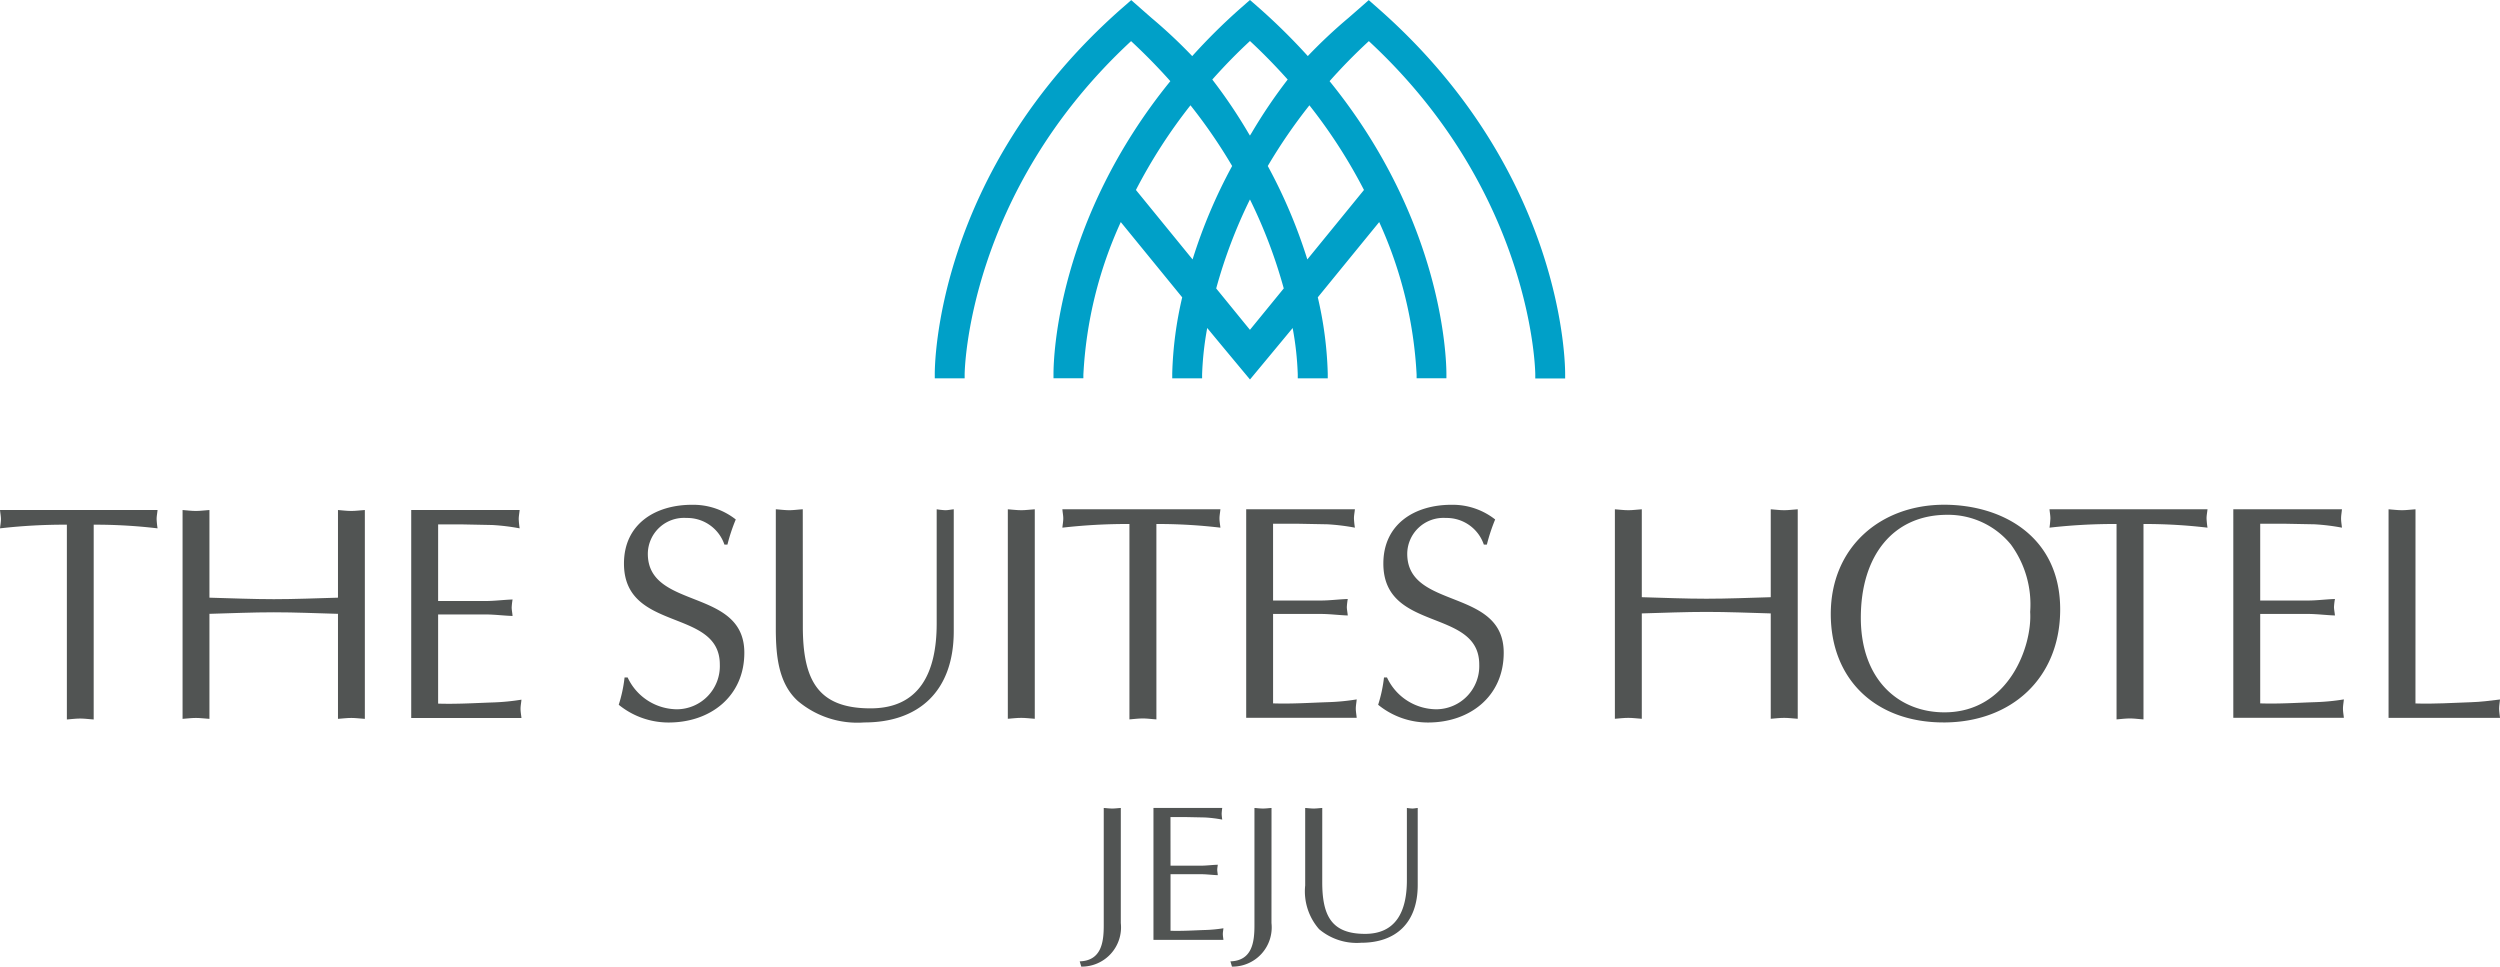
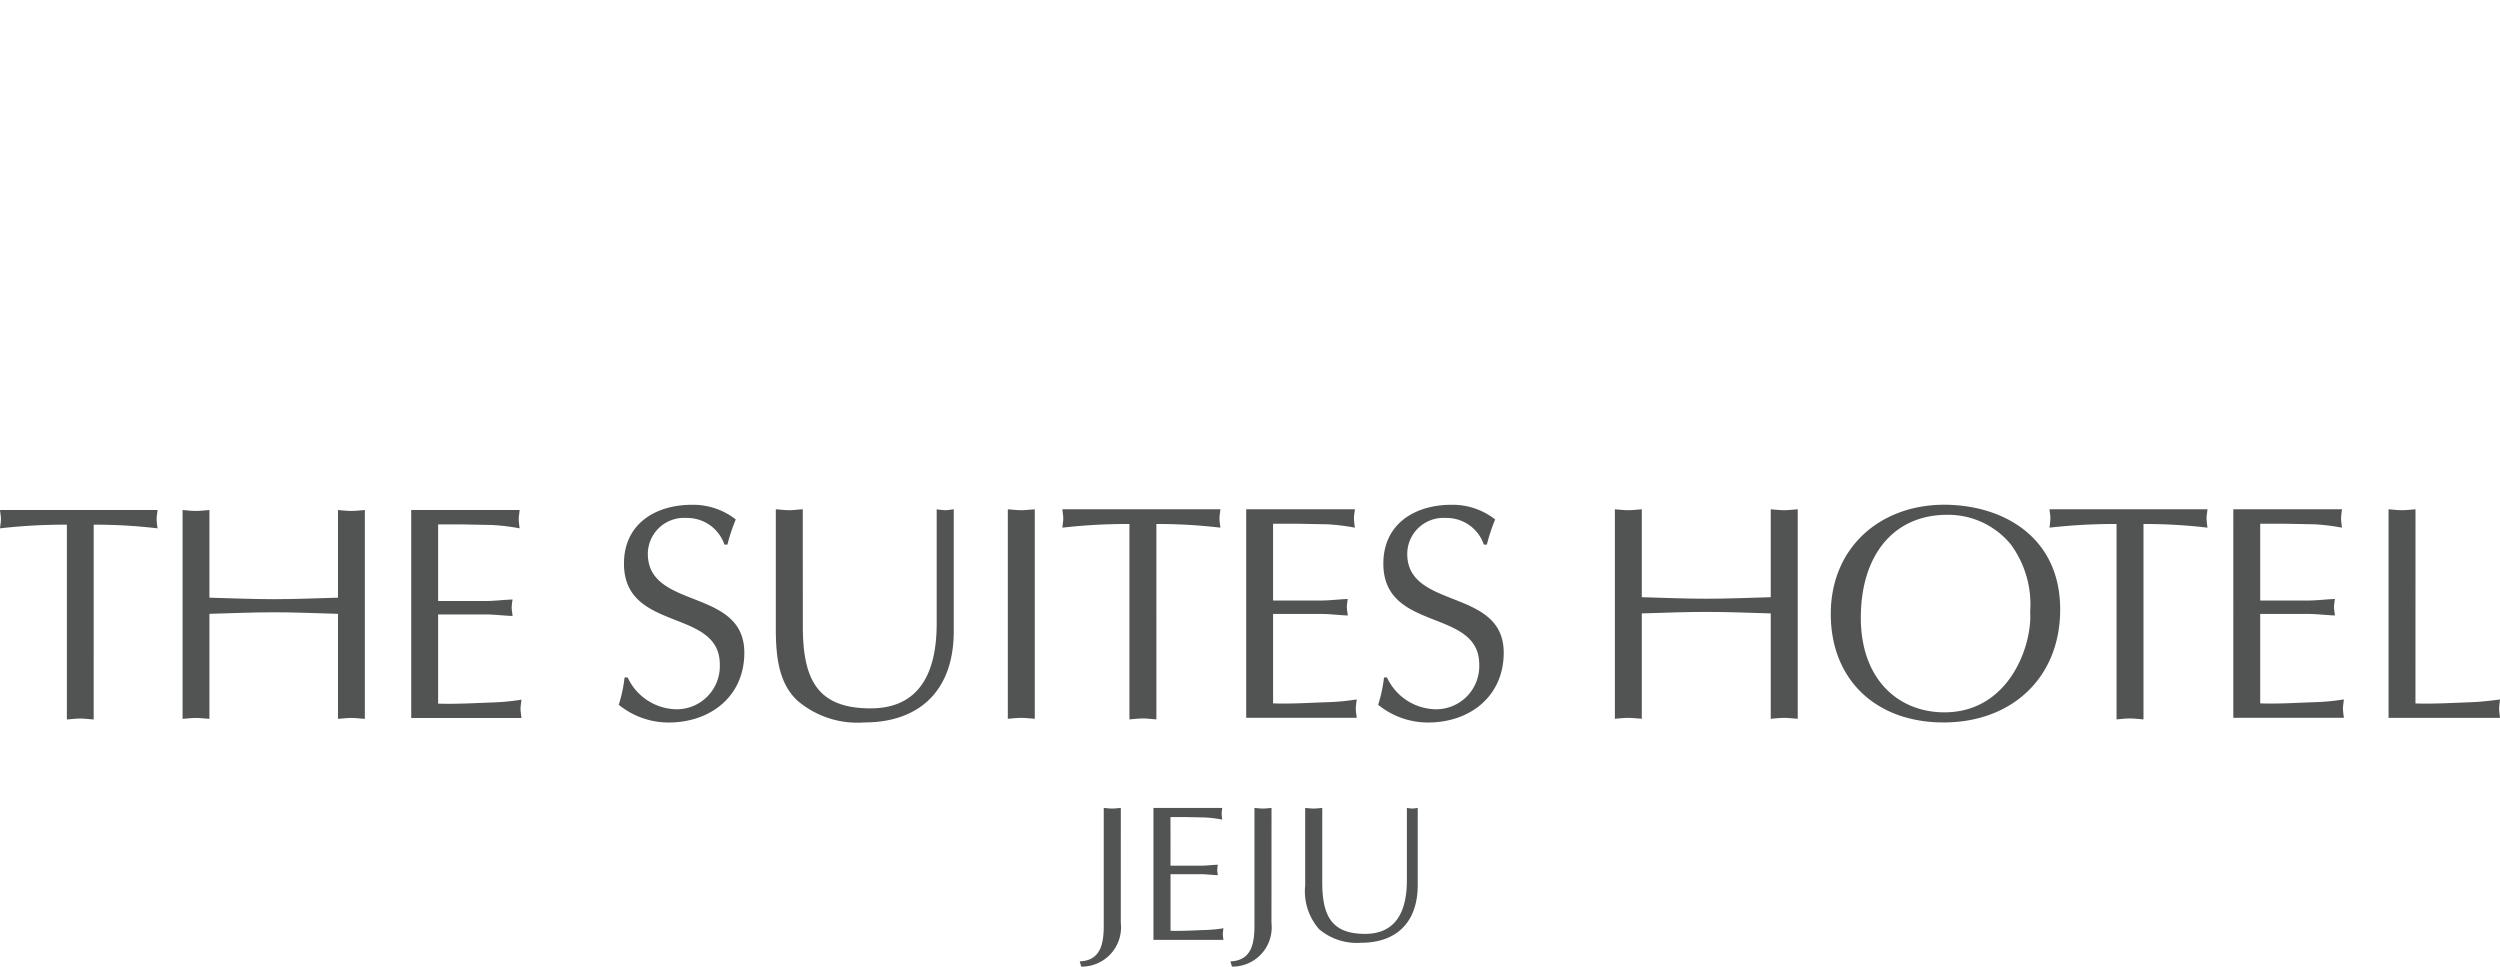
<svg xmlns="http://www.w3.org/2000/svg" width="175.745" height="67.951" viewBox="0 0 175.745 67.951">
  <g id="bi" transform="translate(401.362 -800.462)">
    <g id="그룹_110" data-name="그룹 110" transform="translate(-401.362 800.462)">
      <g id="그룹_109" data-name="그룹 109" transform="translate(0 35.481)">
        <path id="패스_484" data-name="패스 484" d="M-312.627,884.477a3.854,3.854,0,0,0,3.487,2.239,3.034,3.034,0,0,0,2.994-3.144c0-4-6.738-2.239-6.738-7.1,0-2.776,2.195-4.131,4.778-4.131a4.836,4.836,0,0,1,3.081,1.032,12.37,12.37,0,0,0-.586,1.765h-.212a2.761,2.761,0,0,0-2.669-1.871,2.542,2.542,0,0,0-2.715,2.517c0,3.961,6.784,2.369,6.784,6.954,0,3.078-2.39,4.908-5.319,4.908a5.551,5.551,0,0,1-3.51-1.247,9.914,9.914,0,0,0,.41-1.917Z" transform="translate(356.748 -872.336)" fill="#515453" />
        <path id="패스_485" data-name="패스 485" d="M-288.979,881.232c0,3.79,1.077,5.748,4.758,5.748,3.423,0,4.651-2.476,4.651-5.962l0-8.032a5.426,5.426,0,0,0,.6.065c.195,0,.388-.044.6-.065v8.568c0,4.264-2.5,6.416-6.285,6.416a6.492,6.492,0,0,1-4.675-1.507c-1.354-1.228-1.527-3.142-1.549-4.865v-8.613c.3.021.624.065.947.065.3,0,.6-.044.948-.065Z" transform="translate(345.417 -872.665)" fill="#515453" />
        <g id="그룹_108" data-name="그룹 108" transform="translate(70.848)">
          <path id="패스_486" data-name="패스 486" d="M-257.845,872.986c.3.021.627.065.948.065.3,0,.6-.044.947-.065v14.727c-.345-.023-.646-.064-.947-.064-.321,0-.645.041-.948.064Z" transform="translate(257.845 -872.665)" fill="#515453" />
          <path id="패스_487" data-name="패스 487" d="M-243.467,887.756c-.347-.022-.648-.066-.949-.066-.323,0-.646.043-.947.066V874.02a40.164,40.164,0,0,0-4.714.258c.018-.215.063-.431.063-.647s-.045-.408-.063-.645h11.109c-.022.237-.065.43-.065.645s.043.431.065.647a37.54,37.54,0,0,0-4.5-.258Z" transform="translate(253.912 -872.665)" fill="#515453" />
          <path id="패스_488" data-name="패스 488" d="M-222.015,879.4h3.337c.646,0,1.27-.086,1.913-.108a4.931,4.931,0,0,0-.065.559c0,.175.045.368.065.6-.644-.023-1.267-.108-1.913-.108h-3.337v6.287c1.312.044,2.6-.044,3.9-.087a15.149,15.149,0,0,0,1.978-.193c-.019.236-.063.43-.063.646s.044.43.063.647h-7.768V872.986h7.642c-.024.237-.067.43-.067.645a5.969,5.969,0,0,0,.067.647,14.974,14.974,0,0,0-1.939-.237L-220.36,874h-1.656Z" transform="translate(240.662 -872.665)" fill="#515453" />
          <path id="패스_489" data-name="패스 489" d="M-204.493,884.477a3.85,3.85,0,0,0,3.486,2.239,3.035,3.035,0,0,0,3-3.144c0-4-6.741-2.239-6.741-7.1,0-2.776,2.2-4.131,4.781-4.131a4.831,4.831,0,0,1,3.079,1.032,12.413,12.413,0,0,0-.583,1.765h-.214a2.761,2.761,0,0,0-2.67-1.871,2.543,2.543,0,0,0-2.714,2.517c0,3.961,6.782,2.369,6.782,6.954,0,3.078-2.388,4.908-5.317,4.908a5.544,5.544,0,0,1-3.51-1.247,9.954,9.954,0,0,0,.411-1.917Z" transform="translate(231.147 -872.336)" fill="#515453" />
          <path id="패스_490" data-name="패스 490" d="M-160.44,872.986c.3.021.625.065.95.065.3,0,.6-.044.947-.065v14.727c-.346-.023-.647-.064-.947-.064-.325,0-.65.041-.95.064v-7.407c-1.527-.043-3.014-.106-4.52-.106s-2.99.063-4.545.106v7.407c-.343-.023-.646-.064-.944-.064-.324,0-.648.041-.948.064V872.986c.3.021.623.065.948.065.3,0,.6-.044.944-.065v6.18c1.555.044,3.059.107,4.545.107,1.506,0,2.993-.064,4.52-.107Z" transform="translate(214.072 -872.665)" fill="#515453" />
          <path id="패스_491" data-name="패스 491" d="M-126.637,879.871c.152,2.368-1.484,7.06-6.029,7.06-3.206,0-5.876-2.283-5.876-6.652s2.282-7.234,6.071-7.234a5.7,5.7,0,0,1,4.478,2.088A7.138,7.138,0,0,1-126.637,879.871Zm-6.09,7.771c4.8,0,8.2-3.144,8.2-7.943,0-5.168-4.111-7.362-8.158-7.362-4.458,0-7.969,2.969-7.969,7.684C-140.654,884.628-137.488,887.641-132.727,887.641Z" transform="translate(198.506 -872.336)" fill="#515453" />
          <path id="패스_492" data-name="패스 492" d="M-102.9,887.756c-.342-.022-.643-.066-.948-.066-.321,0-.646.043-.946.066V874.02a40.162,40.162,0,0,0-4.714.258,6.5,6.5,0,0,0,.063-.647c0-.215-.041-.408-.063-.645H-98.4c-.024.237-.067.43-.067.645a5.971,5.971,0,0,0,.067.647,37.588,37.588,0,0,0-4.5-.258Z" transform="translate(182.735 -872.665)" fill="#515453" />
          <path id="패스_493" data-name="패스 493" d="M-81.446,879.4h3.335c.648,0,1.272-.086,1.919-.108a4.416,4.416,0,0,0-.067.559c0,.175.045.368.067.6-.647-.023-1.271-.108-1.919-.108h-3.335v6.287c1.312.044,2.6-.044,3.9-.087a15.219,15.219,0,0,0,1.981-.193c-.021.236-.063.43-.063.646s.042.43.063.647h-7.772V872.986H-75.7c-.02.237-.061.43-.061.645s.041.431.061.647a14.832,14.832,0,0,0-1.94-.237L-79.788,874h-1.658Z" transform="translate(169.486 -872.665)" fill="#515453" />
          <path id="패스_494" data-name="패스 494" d="M-59.337,886.636c1.315.044,2.607-.044,3.9-.087.691-.02,1.357-.107,2.045-.193-.022.236-.063.43-.063.646s.041.43.063.647h-7.836V872.986c.3.021.626.065.948.065.3,0,.6-.044.946-.065Z" transform="translate(158.291 -872.665)" fill="#515453" />
        </g>
        <path id="패스_495" data-name="패스 495" d="M-394.776,887.815c-.341-.023-.641-.065-.942-.065-.321,0-.644.042-.943.065V874.121a39.935,39.935,0,0,0-4.7.258c.019-.213.064-.43.064-.645s-.045-.406-.064-.644h11.075c-.023.237-.066.431-.066.644a6.155,6.155,0,0,0,.066.645,37.352,37.352,0,0,0-4.489-.258Z" transform="translate(401.362 -872.718)" fill="#515453" />
        <path id="패스_496" data-name="패스 496" d="M-364.441,873.09c.3.023.621.066.943.066.3,0,.6-.043.946-.066v14.681c-.346-.021-.646-.064-.946-.064-.322,0-.642.043-.943.064v-7.383c-1.525-.042-3.005-.108-4.507-.108s-2.982.066-4.529.108v7.383c-.343-.021-.644-.064-.945-.064-.321,0-.641.043-.944.064V873.09c.3.023.623.066.944.066.3,0,.6-.043.945-.066v6.162c1.548.041,3.047.106,4.529.106,1.5,0,2.982-.065,4.507-.106Z" transform="translate(388.2 -872.718)" fill="#515453" />
        <path id="패스_497" data-name="패스 497" d="M-340.914,879.487h3.326c.641,0,1.266-.085,1.908-.107a4.6,4.6,0,0,0-.063.558c0,.172.042.364.063.6-.642-.021-1.267-.106-1.908-.106h-3.326V886.7c1.309.043,2.6-.041,3.883-.084a15.72,15.72,0,0,0,1.975-.194c-.021.237-.064.428-.064.644s.043.429.064.644h-7.749V873.09h7.622c-.022.237-.065.431-.065.644a6.409,6.409,0,0,0,.065.645,14.752,14.752,0,0,0-1.931-.235l-2.148-.043h-1.651Z" transform="translate(371.713 -872.718)" fill="#515453" />
      </g>
-       <path id="패스_498" data-name="패스 498" d="M-237.047,801.081l-.694-.611-.694.611-.736.642a36.01,36.01,0,0,0-2.854,2.68,43.167,43.167,0,0,0-3.372-3.335l-.693-.606-.173.15-.519.456a41.623,41.623,0,0,0-3.368,3.339A35.569,35.569,0,0,0-253,801.733l-.743-.652-.694-.611-.7.611c-13.084,11.528-13.115,25.125-13.111,25.7v.275l2.1,0v-.279c0-.126.14-12.716,11.7-23.424.968.9,1.875,1.822,2.759,2.815-7.941,9.782-8.213,19.366-8.213,20.593v.293h2.1l0-.256a29.341,29.341,0,0,1,2.63-10.725c.467.574,4.173,5.114,4.317,5.291a26.365,26.365,0,0,0-.7,5.342l0,.354h2.1v-.285a21.99,21.99,0,0,1,.359-3.256c.558.683,3.006,3.62,3.006,3.62s2.438-2.933,3-3.618a21.691,21.691,0,0,1,.359,3.254l0,.285h2.108l0-.354a26.362,26.362,0,0,0-.7-5.343c.144-.175,3.847-4.715,4.317-5.29a29.479,29.479,0,0,1,2.63,10.725l0,.256h2.095s0-.27,0-.277c0-1.167-.26-10.807-8.213-20.609.881-.994,1.79-1.919,2.76-2.815,11.562,10.705,11.7,23.3,11.7,23.424v.291l2.1,0,0-.287C-223.931,826.206-223.949,812.619-237.047,801.081Zm-1.03,12.736c-.192.239-3.476,4.261-3.981,4.883a36.5,36.5,0,0,0-2.781-6.568,37.522,37.522,0,0,1,2.927-4.267A36.819,36.819,0,0,1-238.076,813.817Zm-5.639,6.922c-.15.182-2.077,2.544-2.376,2.909-.331-.4-2.222-2.727-2.373-2.909a35.181,35.181,0,0,1,2.373-6.256A35.227,35.227,0,0,1-243.715,820.739Zm-2.267-10.922s-.06.1-.109.177l-.1-.162a36.244,36.244,0,0,0-2.547-3.778c.866-.975,1.739-1.867,2.648-2.709.9.835,1.773,1.726,2.652,2.709A36.06,36.06,0,0,0-245.982,809.817Zm-1.361,2.315a36.468,36.468,0,0,0-2.781,6.568l-3.983-4.883a36.967,36.967,0,0,1,3.835-5.953A37.164,37.164,0,0,1-247.343,812.132Z" transform="translate(333.961 -800.462)" fill="#00a0c8" />
    </g>
    <g id="그룹_111" data-name="그룹 111" transform="translate(-325.46 857.26)">
      <path id="패스_499" data-name="패스 499" d="M-244.719,923.608a2.76,2.76,0,0,1-2.78,3.063l-.108-.369c1.512-.052,1.689-1.32,1.689-2.517v-8.267c.192.013.394.04.6.04s.382-.027.6-.04Z" transform="translate(247.607 -915.518)" fill="#515453" />
      <path id="패스_500" data-name="패스 500" d="M-235.9,919.576h2.112c.408,0,.8-.055,1.21-.067-.01.109-.038.23-.038.352s.028.232.038.382c-.407-.014-.8-.069-1.21-.069H-235.9v3.978c.832.026,1.65-.03,2.466-.056a10.08,10.08,0,0,0,1.252-.121c-.013.148-.041.271-.041.408s.028.271.041.406H-237.1v-9.271h4.835a3.932,3.932,0,0,0-.041.408,3.588,3.588,0,0,0,.041.41,9.1,9.1,0,0,0-1.225-.15l-1.363-.028h-1.05Z" transform="translate(242.284 -915.518)" fill="#515453" />
      <path id="패스_501" data-name="패스 501" d="M-223.26,923.608a2.757,2.757,0,0,1-2.778,3.063l-.108-.369c1.513-.052,1.689-1.32,1.689-2.517v-8.267c.191.013.393.04.6.04s.382-.027.6-.04Z" transform="translate(236.74 -915.518)" fill="#515453" />
      <path id="패스_502" data-name="패스 502" d="M-214.3,920.734c0,2.4.681,3.635,3.009,3.635,2.166,0,2.941-1.567,2.941-3.772v-5.079a3.34,3.34,0,0,0,.381.04c.124,0,.246-.027.381-.04v5.42c0,2.7-1.578,4.056-3.976,4.056a4.1,4.1,0,0,1-2.955-.953,4.033,4.033,0,0,1-.98-3.076v-5.447c.192.013.4.04.6.04s.38-.027.6-.04Z" transform="translate(231.349 -915.518)" fill="#515453" />
    </g>
  </g>
</svg>